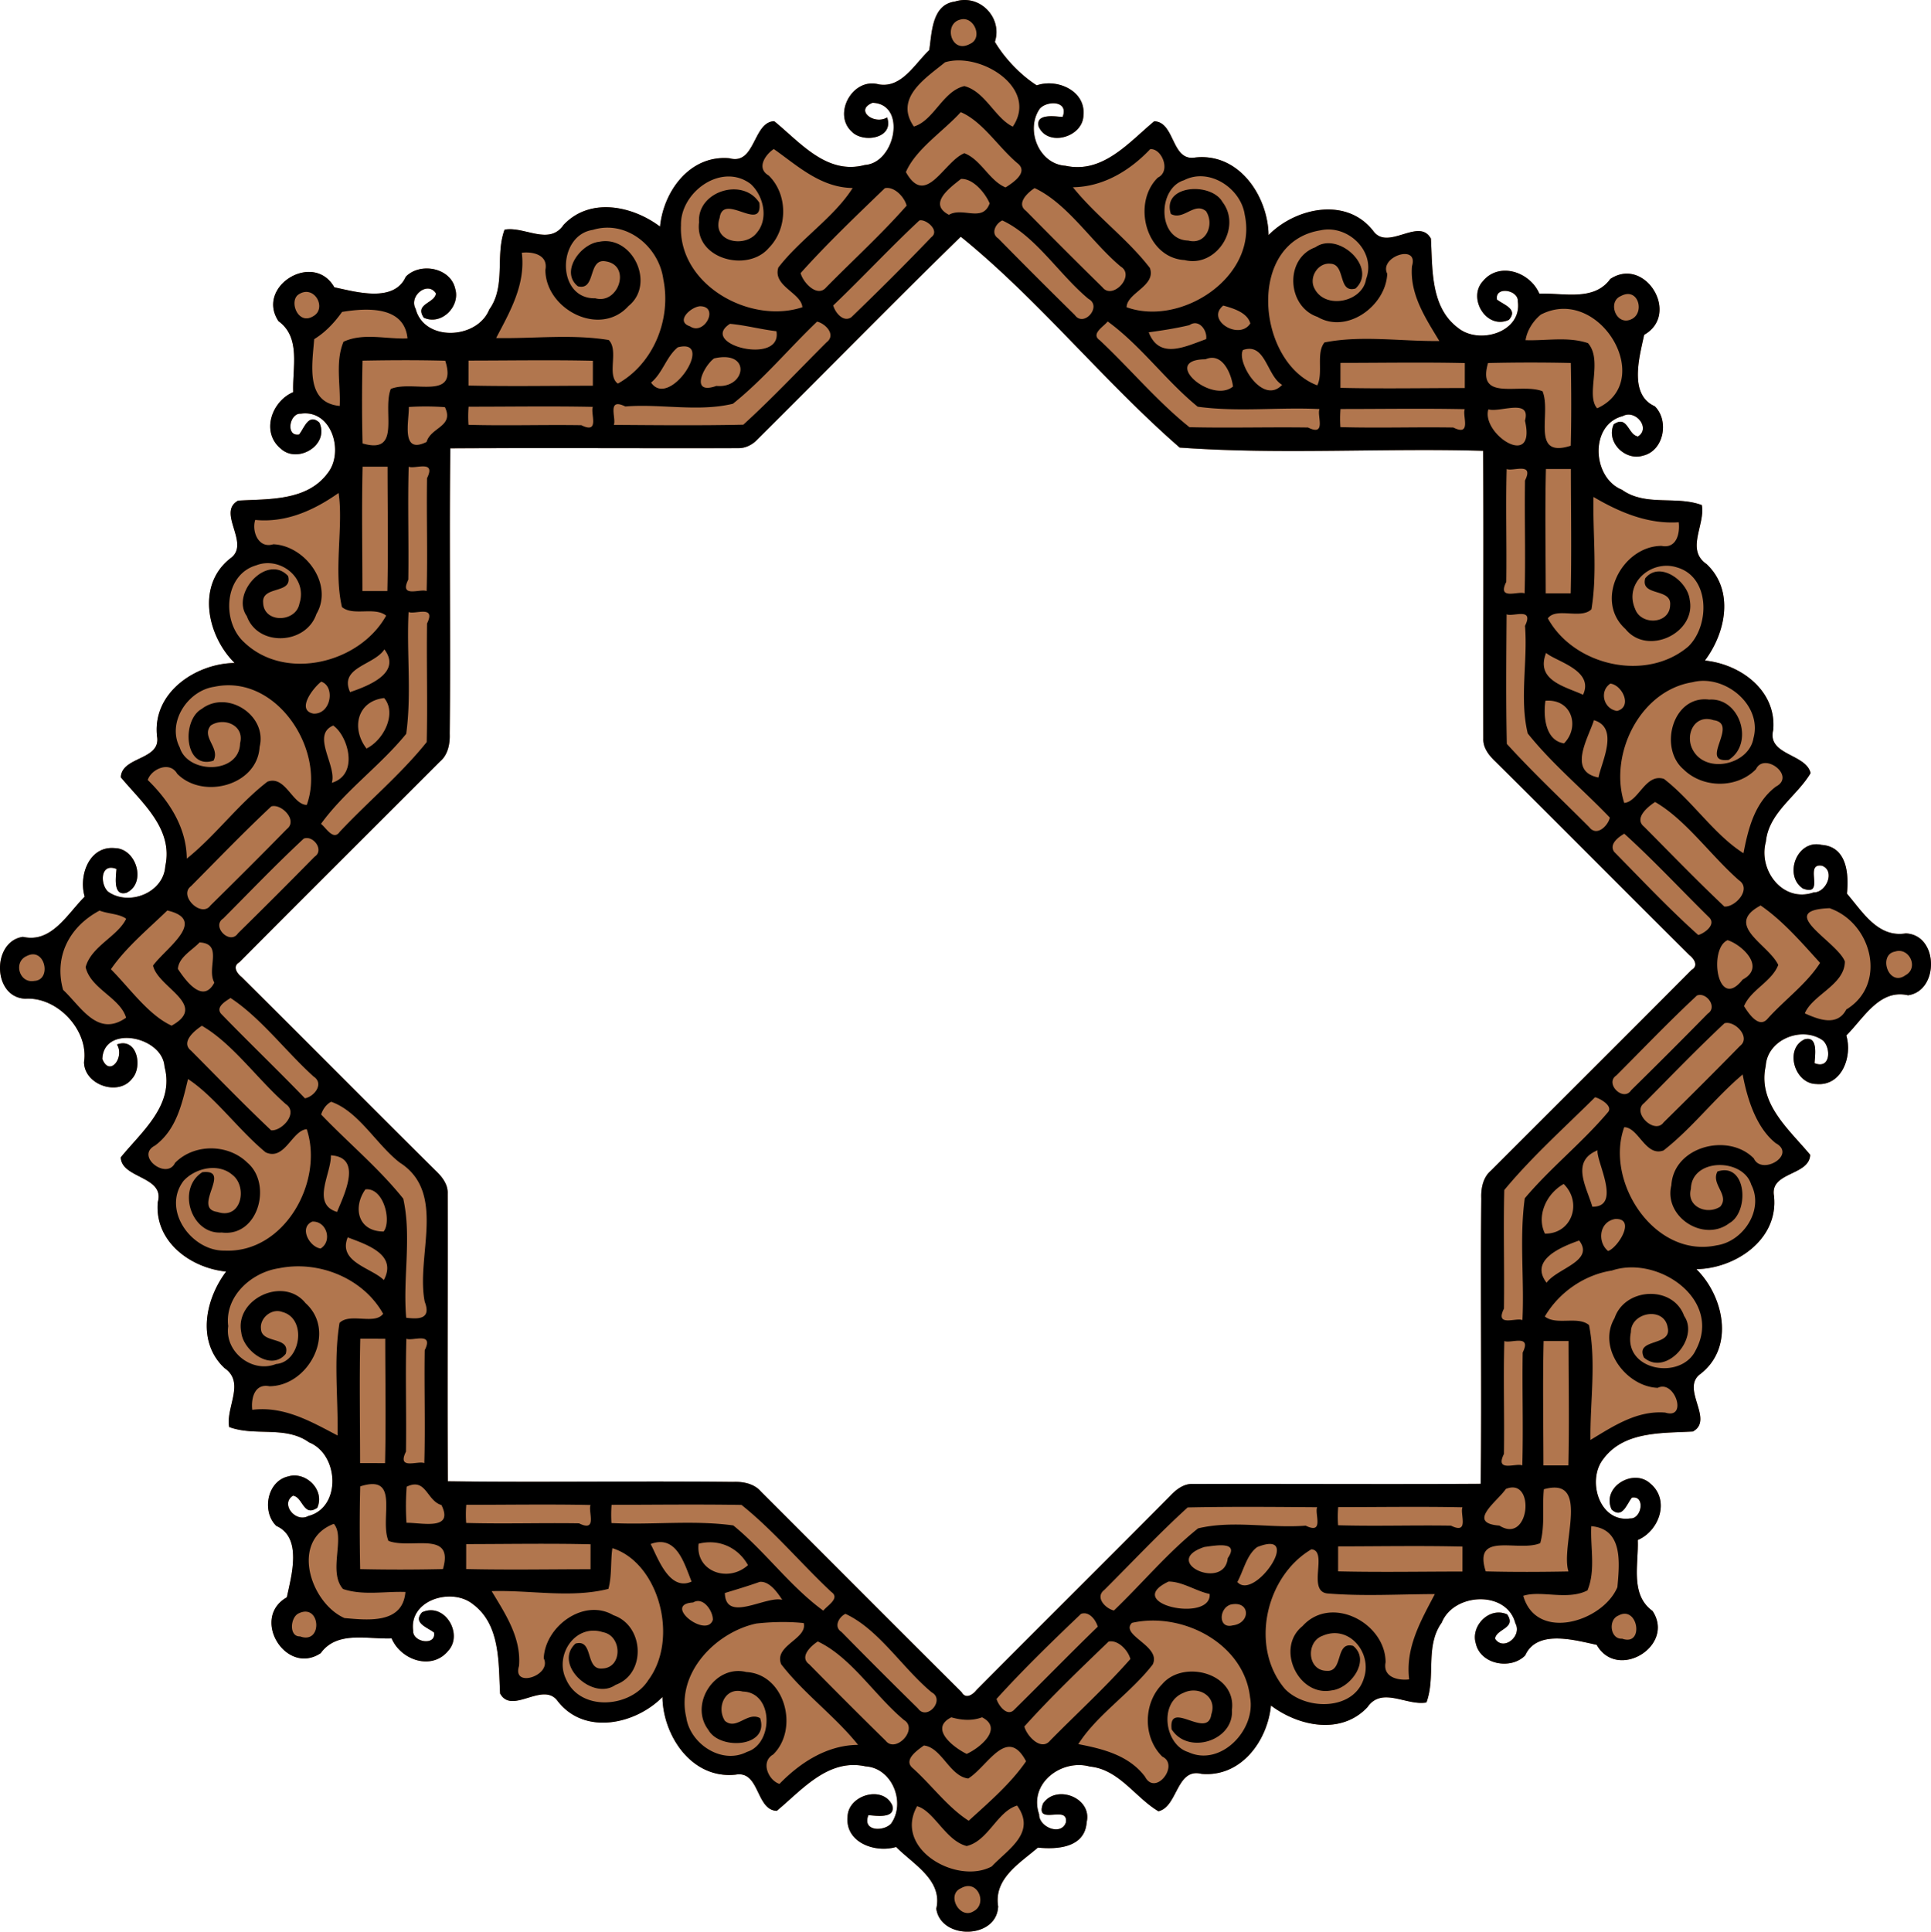
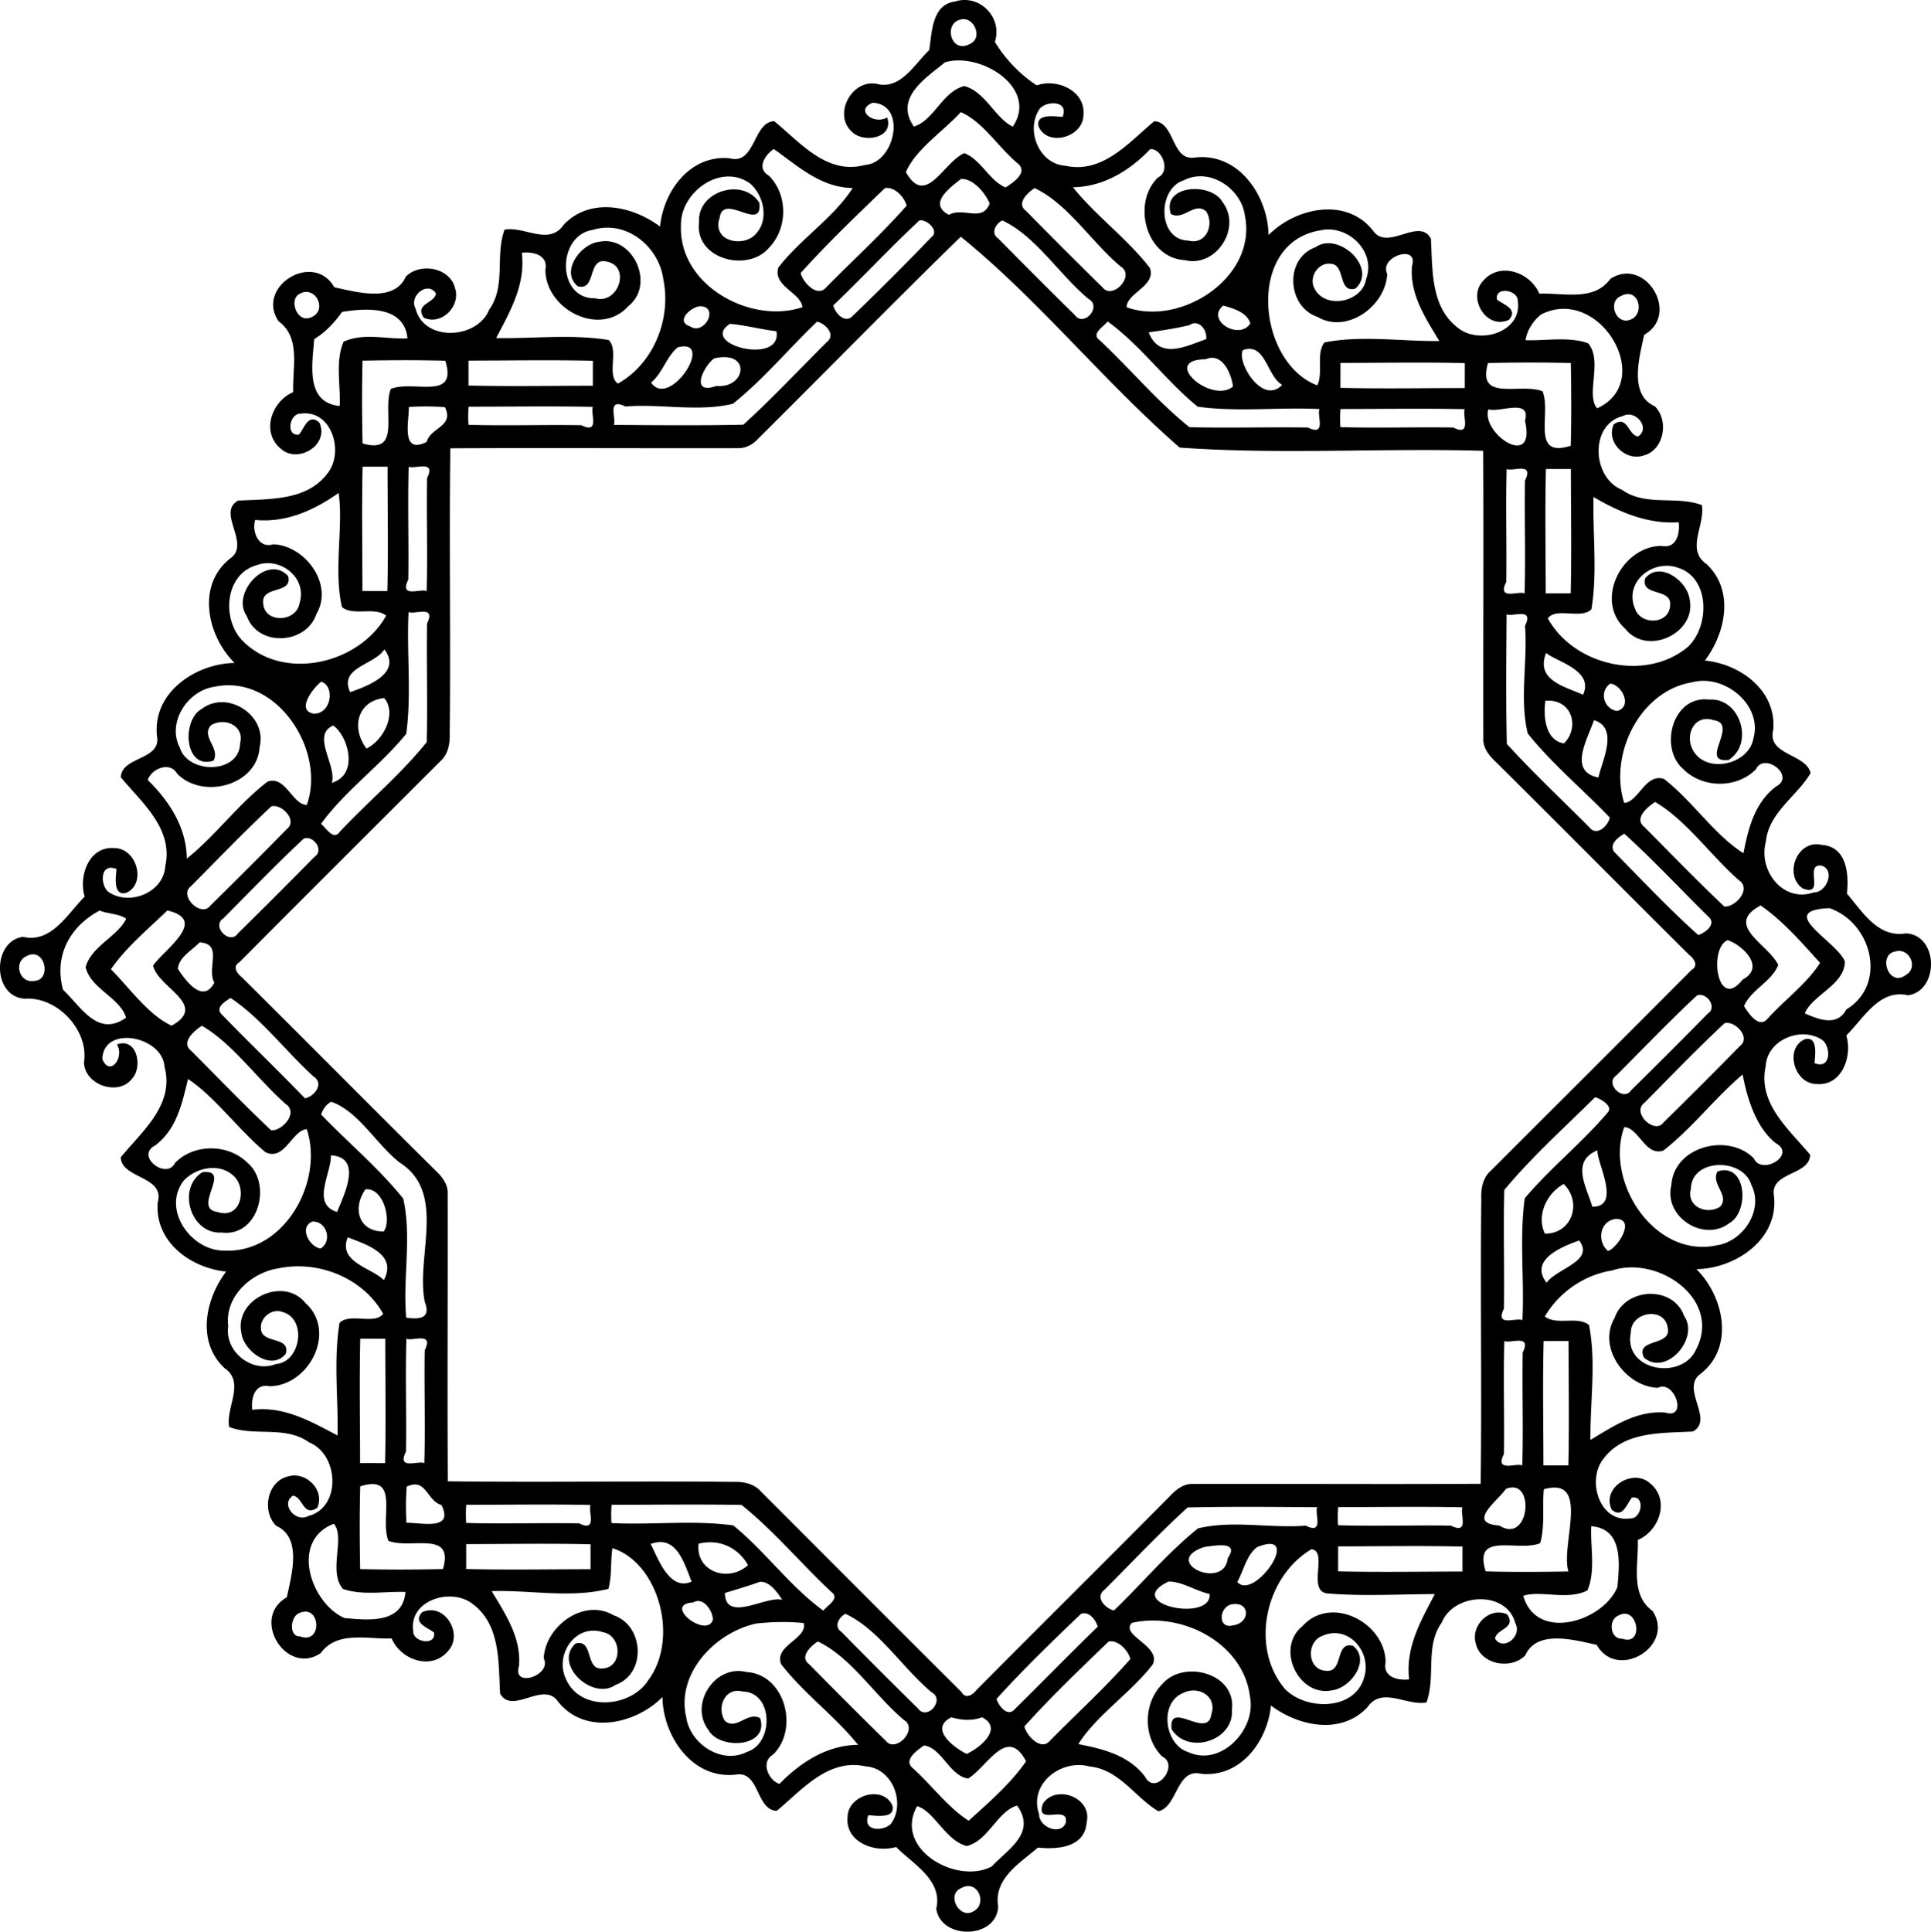
<svg xmlns="http://www.w3.org/2000/svg" height="837.31pt" width="1116.16" viewBox="0 0 837.12 837.311">
-   <path d="M417.89.004c-1.286.03-2.603.245-3.927.677-10.01 1.31-9.959 13.48-11.109 21.04-6.34 5.95-11.91 16.55-21.86 14.85-11.35-3.17-20.15 12.87-11.72 20.51 4.98 5.13 18.49 2.86 15.31-6.19-5.6 3.44-14.28-3.18-6.29-6.34 14.94.54 9.86 26.129-3.38 26.959-16.52 4.44-28.04-9.83-39.27-18.98-9.27.3-8.099 19.24-19.439 16.05-17.05-1.5-28.53 14.18-30.07 29.63-12.03-9.07-30.46-12.86-41.83-.71-6.29 9.13-16.97.451-25.56 2.041-4.19 11.11.72 24.36-6.65 34.63-5.24 13.02-28.26 14.05-31.92-.34-3.05-5.57 5.29-12.25 8.82-6.62-.62 4.36-9.39 4.4-5.28 10.5 7.78 3.51 15.95-5.04 13.63-12.56-2.05-9.22-15.25-11.569-21.44-5.21-5.09 11.46-21.73 6.52-30.97 4.58-8.97-15.84-34.19-.4-24.24 14.66 9.87 7.15 5.98 20.28 6.42 30.78-9.39 3.99-14.14 17.47-5.28 24.61 7.3 6.54 21.08-1.69 16.61-11.41-4.7-4.26-6.59 2.48-8.78 5.17-5.94 1.01-4.24-9.31.72-9.02 13.39-1.96 18.93 16.63 11.67 25.76-8.98 12.18-25.531 11.15-38.831 11.92-9.45 5.18 5.63 18.71-3.38 25.03-15.04 11.82-9.75 33.97 1.88 45.35-16.42.17-35.73 12.47-33.66 31.73 1.89 10.52-15.351 8.67-15.691 17.83 9.11 10.97 22.86 22.281 19.28 38.511-.73 11.61-15.82 17.47-24.8 11.05-3.51-3.16-3.46-12.65 3.64-9.83-.19 3.16-1.7 11.87 4.21 10.37 8.98-4 4.55-19.35-5.01-19.41-11.05-1.02-15.72 11.99-12.98 21.04-7.55 7.49-14.36 20.28-26.75 17.42-13.55 1.89-13.32 26.22.97 26.83 14.06-.93 27.64 13.83 25.49 27.47.07 9.95 15.11 15.03 20.94 7.05 4.57-5.12 2.03-17.88-6.66-14.7 3.44 5.6-3.18 14.28-6.34 6.29.54-14.94 26.13-9.86 26.96 3.38 4.44 16.52-9.83 28.04-18.98 39.27.3 9.27 19.24 8.099 16.05 19.439-1.5 17.04 14.18 28.53 29.63 30.07-9.07 12.03-12.86 30.46-.71 41.83 9.13 6.28.45 16.96 2.04 25.56 11.11 4.19 24.36-.73 34.63 6.65 13.02 5.23 14.05 28.26-.34 31.92-5.57 3.05-12.25-5.29-6.62-8.82 4.36.63 4.4 9.38 10.5 5.28 3.51-7.78-5.04-15.95-12.56-13.63-9.22 2.05-11.568 15.239-5.209 21.439 11.46 5.08 6.52 21.72 4.58 30.97-15.84 8.97-.4 34.191 14.659 24.241 7.15-9.87 20.28-5.99 30.78-6.42 3.99 9.39 17.47 14.14 24.61 5.28 6.54-7.3-1.69-21.09-11.41-16.61-4.26 4.67 2.48 6.58 5.17 8.78 1.01 5.94-9.31 4.24-9.02-.72-1.96-13.39 16.63-18.94 25.76-11.67 12.18 8.97 11.15 25.53 11.92 38.83 5.18 9.44 18.71-5.64 25.03 3.38 11.82 15.04 33.97 9.75 45.35-1.88.17 16.42 12.47 35.73 31.73 33.66 10.52-1.89 8.67 15.34 17.83 15.69 10.97-9.11 22.282-22.86 38.512-19.28 11.61.72 17.47 15.82 11.05 24.8-3.16 3.51-12.651 3.45-9.831-3.64 3.16.19 11.87 1.7 10.37-4.21-4-8.98-19.35-4.55-19.41 5.01-1.02 11.05 11.99 15.72 21.04 12.98 7.49 7.54 20.28 14.36 17.42 26.75 1.89 13.55 26.22 13.32 26.83-.97-1.99-12.14 9.45-18.799 17.23-25.509 8.51.88 20.4.01 21.14-11.02 2.5-10.6-13.2-16.59-18.93-8.07-3.71 10.06 11.25.121 9.89 8.261-2.13 5.88-11.7 1.93-11.57-3.6-4.66-13.44 9.75-24.11 21.96-20.71 12.7 1.22 19.72 13.46 29.75 19.39 8.46-1.92 7.719-18.99 18.73-16.2 17.04 1.5 28.53-14.18 30.07-29.63 12.03 9.07 30.46 12.86 41.83.71 6.28-9.13 16.96-.461 25.56-2.041 4.19-11.12-.73-24.36 6.65-34.63 5.23-13.02 28.26-14.05 31.92.34 3.05 5.57-5.29 12.24-8.82 6.62.63-4.36 9.38-4.41 5.28-10.5-7.78-3.51-15.95 5.04-13.63 12.56 2.05 9.22 15.239 11.569 21.439 5.21 5.08-11.46 21.72-6.53 30.97-4.58 8.97 15.84 34.19.4 24.24-14.66-9.87-7.16-5.99-20.29-6.42-30.78 9.39-3.99 14.14-17.48 5.28-24.61-7.3-6.54-21.089 1.68-16.609 11.41 4.67 4.23 6.58-2.49 8.78-5.17 5.94-1.02 4.24 9.3-.72 9.02-13.39 1.96-18.94-16.64-11.67-25.76 8.97-12.18 25.53-11.15 38.83-11.92 9.44-5.18-5.64-18.72 3.38-25.03 15.04-11.82 9.75-33.97-1.88-45.35 16.42-.17 35.73-12.47 33.66-31.73-1.89-10.53 15.34-8.67 15.69-17.83-9.11-10.98-22.86-22.281-19.28-38.511.72-11.61 15.82-17.47 24.8-11.05 3.51 3.16 3.45 12.65-3.64 9.83.19-3.17 1.7-11.87-4.21-10.37-8.98 3.99-4.55 19.34 5.01 19.41 11.05 1.02 15.72-11.99 12.98-21.04 7.54-7.49 14.36-20.28 26.75-17.42 13.55-1.89 13.32-26.22-.97-26.83-12.14 1.99-18.799-9.46-25.509-17.23.88-8.52.01-20.41-11.02-21.14-10.6-2.5-16.59 13.2-8.07 18.93 10.06 3.7.12-11.25 8.26-9.89 5.88 2.13 1.93 11.7-3.6 11.57-13.44 4.66-24.11-9.76-20.71-21.959 1.22-12.7 13.46-19.72 19.39-29.75-1.92-8.46-18.99-7.73-16.2-18.73 1.5-17.05-14.18-28.53-29.63-30.07 9.07-12.03 12.86-30.46.71-41.83-9.13-6.29-.46-16.97-2.04-25.56-11.12-4.19-24.36.72-34.63-6.65-13.02-5.24-14.05-28.26.34-31.92 5.57-3.05 12.24 5.29 6.62 8.82-4.36-.62-4.41-9.39-10.5-5.28-3.51 7.78 5.04 15.95 12.56 13.63 9.22-2.05 11.568-15.25 5.209-21.44-11.46-5.09-6.53-21.73-4.58-30.97 15.84-8.97.4-34.19-14.659-24.24-7.16 9.87-20.29 5.98-30.78 6.42-3.99-9.39-17.48-14.14-24.61-5.28-6.54 7.3 1.68 21.08 11.41 16.61 4.23-4.7-2.49-6.59-5.17-8.78-1.02-5.94 9.3-4.24 9.02.72 1.96 13.39-16.64 18.93-25.76 11.67-12.18-8.98-11.15-25.531-11.92-38.831-5.18-9.45-18.72 5.63-25.03-3.38-11.82-15.04-33.97-9.75-45.35 1.88-.17-16.42-12.47-35.73-31.73-33.66-10.53 1.89-8.67-15.351-17.83-15.691-10.98 9.11-22.282 22.86-38.512 19.28-11.61-.73-17.47-15.82-11.05-24.8 3.16-3.51 12.651-3.46 9.831 3.64-3.17-.19-11.87-1.7-10.37 4.21 3.99 8.98 19.34 4.55 19.41-5.01 1.03-10.47-11.36-16.009-20.24-12.889-7.08-4.49-13.98-11.791-18.15-18.841C434.324 8.814 426.89-.2 417.89.003zm-1.38 102.6c33.23 26.83 62.03 62.78 94.9 91.4 43.6 3.13 87.79.12 131.58 1.4.23 41.56-.039 83.131.061 124.69-.2 4.08 2.48 7.4 5.29 10.05 28.13 27.85 55.95 55.989 84.05 83.859 1.94 1.49 4.14 4.62.95 6.4-28.9 29.09-57.98 58-86.96 87-3.51 2.97-4.4 7.77-4.21 12.15-.45 41.2.26 82.44-.26 123.63-41.56.23-83.131-.04-124.69.06-4.08-.2-7.42 2.48-10.05 5.29-27.85 28.13-55.99 55.95-83.86 84.05-1.5 1.94-4.63 4.14-6.4.95-29.09-28.9-58-57.979-87-86.959-2.97-3.51-7.79-4.4-12.15-4.21-41.21-.45-82.44.26-123.63-.26-.23-41.56.04-83.131-.06-124.69.2-4.08-2.5-7.42-5.29-10.05-28.13-27.85-55.95-55.99-84.05-83.86-1.94-1.5-4.14-4.63-.95-6.4 28.89-29.09 57.98-58 86.96-87 3.51-2.97 4.39-7.79 4.21-12.15.45-41.21-.26-82.44.26-123.63 41.56-.23 83.131.04 124.69-.06 3.25.08 6.3-1.459 8.49-3.819 29.43-29.21 58.44-58.911 88.12-87.841z" fill="#b1764e" />
  <path d="M413.96.681c10.59-3.45 20.79 6.8 17.34 17.47 4.17 7.05 11.07 14.35 18.15 18.84 8.88-3.12 21.27 2.42 20.24 12.89-.07 9.56-15.42 13.99-19.41 5.01-1.5-5.91 7.2-4.4 10.37-4.21 2.82-7.1-6.67-7.15-9.83-3.64-6.42 8.98-.56 24.07 11.05 24.8 16.23 3.58 27.53-10.17 38.51-19.28 9.16.34 7.3 17.58 17.83 15.69 19.26-2.07 31.56 17.24 31.73 33.66 11.38-11.63 33.53-16.92 45.35-1.88 6.31 9.01 19.85-6.07 25.03 3.38.77 13.3-.26 29.85 11.92 38.83 9.12 7.26 27.72 1.72 25.76-11.67.28-4.96-10.04-6.66-9.02-.72 2.68 2.19 9.4 4.08 5.17 8.78-9.73 4.47-17.95-9.31-11.41-16.61 7.13-8.86 20.62-4.11 24.61 5.28 10.49-.44 23.62 3.45 30.78-6.42 15.06-9.95 30.5 15.27 14.66 24.24-1.95 9.24-6.88 25.88 4.58 30.97 6.36 6.19 4.01 19.39-5.21 21.44-7.52 2.32-16.07-5.85-12.56-13.63 6.09-4.11 6.14 4.66 10.5 5.28 5.62-3.53-1.05-11.87-6.62-8.82-14.39 3.66-13.36 26.68-.34 31.92 10.27 7.37 23.51 2.46 34.63 6.65 1.58 8.59-7.09 19.27 2.04 25.56 12.15 11.37 8.36 29.8-.71 41.83 15.45 1.54 31.13 13.02 29.63 30.07-2.79 11 14.28 10.27 16.2 18.73-5.93 10.03-18.17 17.05-19.39 29.75-3.4 12.2 7.27 26.62 20.71 21.96 5.53.13 9.48-9.44 3.6-11.57-8.14-1.36 1.8 13.59-8.26 9.89-8.52-5.73-2.53-21.43 8.07-18.93 11.03.73 11.9 12.62 11.02 21.14 6.71 7.77 13.37 19.22 25.51 17.23 14.29.61 14.52 24.94.97 26.83-12.39-2.86-19.21 9.93-26.75 17.42 2.74 9.05-1.93 22.06-12.98 21.04-9.56-.07-13.99-15.42-5.01-19.41 5.91-1.5 4.4 7.2 4.21 10.37 7.09 2.82 7.15-6.67 3.64-9.83-8.98-6.42-24.08-.56-24.8 11.05-3.58 16.23 10.17 27.53 19.28 38.51-.35 9.16-17.58 7.3-15.69 17.83 2.07 19.26-17.24 31.56-33.66 31.73 11.63 11.38 16.92 33.53 1.88 45.35-9.02 6.31 6.06 19.85-3.38 25.03-13.3.77-29.86-.26-38.83 11.92-7.27 9.12-1.72 27.72 11.67 25.76 4.96.28 6.66-10.04.72-9.02-2.2 2.68-4.11 9.4-8.78 5.17-4.48-9.73 9.31-17.95 16.61-11.41 8.86 7.13 4.11 20.62-5.28 24.61.43 10.49-3.45 23.62 6.42 30.78 9.95 15.06-15.27 30.5-24.24 14.66-9.25-1.95-25.89-6.88-30.97 4.58-6.2 6.36-19.39 4.01-21.44-5.21-2.32-7.52 5.85-16.07 13.63-12.56 4.1 6.09-4.65 6.14-5.28 10.5 3.53 5.62 11.87-1.05 8.82-6.62-3.66-14.39-26.69-13.36-31.92-.34-7.38 10.27-2.46 23.51-6.65 34.63-8.6 1.58-19.28-7.09-25.56 2.04-11.37 12.15-29.8 8.36-41.83-.71-1.54 15.45-13.03 31.13-30.07 29.63-11.01-2.79-10.27 14.28-18.73 16.2-10.03-5.93-17.05-18.17-29.75-19.39-12.21-3.4-26.62 7.27-21.96 20.71-.13 5.53 9.44 9.48 11.57 3.6 1.36-8.14-13.6 1.8-9.89-8.26 5.73-8.52 21.43-2.53 18.93 8.07-.74 11.03-12.63 11.9-21.14 11.02-7.78 6.71-19.22 13.37-17.23 25.51-.61 14.29-24.94 14.52-26.83.97 2.86-12.39-9.93-19.21-17.42-26.75-9.05 2.74-22.06-1.93-21.04-12.98.06-9.56 15.41-13.99 19.41-5.01 1.5 5.91-7.21 4.4-10.37 4.21-2.82 7.09 6.67 7.15 9.83 3.64 6.42-8.98.56-24.08-11.05-24.8-16.23-3.58-27.54 10.17-38.51 19.28-9.16-.35-7.31-17.58-17.83-15.69-19.26 2.07-31.56-17.24-31.73-33.66-11.38 11.63-33.53 16.92-45.35 1.88-6.32-9.02-19.85 6.06-25.03-3.38-.77-13.3.26-29.86-11.92-38.83-9.13-7.27-27.72-1.72-25.76 11.67-.29 4.96 10.03 6.66 9.02.72-2.69-2.2-9.43-4.11-5.17-8.78 9.72-4.48 17.95 9.31 11.41 16.61-7.14 8.86-20.62 4.11-24.61-5.28-10.5.43-23.63-3.45-30.78 6.42-15.06 9.95-30.5-15.27-14.66-24.24 1.94-9.25 6.88-25.89-4.58-30.97-6.36-6.2-4.01-19.39 5.21-21.44 7.52-2.32 16.07 5.85 12.56 13.63-6.1 4.1-6.14-4.65-10.5-5.28-5.63 3.53 1.05 11.87 6.62 8.82 14.39-3.66 13.36-26.69.34-31.92-10.27-7.38-23.52-2.46-34.63-6.65-1.59-8.6 7.09-19.28-2.04-25.56-12.15-11.37-8.36-29.8.71-41.83-15.45-1.54-31.13-13.03-29.63-30.07 3.19-11.34-15.75-10.17-16.05-19.44 9.15-11.23 23.42-22.75 18.98-39.27-.83-13.24-26.42-18.32-26.96-3.38 3.16 7.99 9.78-.69 6.34-6.29 8.69-3.18 11.23 9.58 6.66 14.7-5.83 7.98-20.87 2.9-20.94-7.05 2.15-13.64-11.43-28.4-25.49-27.47-14.29-.61-14.52-24.94-.97-26.83 12.39 2.86 19.2-9.93 26.75-17.42-2.74-9.05 1.93-22.06 12.98-21.04 9.56.06 13.99 15.41 5.01 19.41-5.91 1.5-4.4-7.21-4.21-10.37-7.1-2.82-7.15 6.67-3.64 9.83 8.98 6.42 24.07.56 24.8-11.05 3.58-16.23-10.17-27.54-19.28-38.51.34-9.16 17.58-7.31 15.69-17.83-2.07-19.26 17.24-31.56 33.66-31.73-11.63-11.38-16.92-33.53-1.88-45.35 9.01-6.32-6.07-19.85 3.38-25.03 13.3-.77 29.85.26 38.83-11.92 7.26-9.13 1.72-27.72-11.67-25.76-4.96-.29-6.66 10.03-.72 9.02 2.19-2.69 4.08-9.43 8.78-5.17 4.47 9.72-9.31 17.95-16.61 11.41-8.86-7.14-4.11-20.62 5.28-24.61-.44-10.5 3.45-23.63-6.42-30.78-9.95-15.06 15.27-30.5 24.24-14.66 9.24 1.94 25.88 6.88 30.97-4.58 6.19-6.36 19.39-4.01 21.44 5.21 2.32 7.52-5.85 16.07-13.63 12.56-4.11-6.1 4.66-6.14 5.28-10.5-3.53-5.63-11.87 1.05-8.82 6.62 3.66 14.39 26.68 13.36 31.92.34 7.37-10.27 2.46-23.52 6.65-34.63 8.59-1.59 19.27 7.09 25.56-2.04 11.37-12.15 29.8-8.36 41.83.71 1.54-15.45 13.02-31.13 30.07-29.63 11.34 3.19 10.17-15.75 19.44-16.05 11.23 9.15 22.75 23.42 39.27 18.98 13.24-.83 18.32-26.42 3.38-26.96-7.99 3.16.69 9.78 6.29 6.34 3.18 9.05-10.33 11.32-15.31 6.19-8.43-7.64.37-23.68 11.72-20.51 9.95 1.7 15.52-8.9 21.86-14.85 1.15-7.56 1.1-19.73 11.11-21.04m2.44 7.79c-7.58 1.76-4.09 15.07 4.04 10.59 5.89-2.46 1.83-12.21-4.04-10.59m-6.71 18.53c-8.27 6.81-22.17 15.41-13.51 27.85 8.69-2.59 12.48-15.33 21.89-17.54 9.1 2.42 13.31 13.9 21 17.58 11.35-16.8-14.13-32.51-29.38-27.89m6.82 21.6c-7.62 8.39-19.54 16.06-23.78 25.99 8.67 15.56 16.38-4.51 25.34-8.19 7.3 2.84 10.77 11.89 17.87 14.84 3.22-2.05 9.83-6.41 5.44-10.25-8.44-6.95-15.25-18.28-24.87-22.39m-81.06 15.99c-3.77 2.51-7.63 8.36-2.22 11.47 8.47 8.29 8.31 23.11.04 31.43-9.21 10.79-32.26 4.73-30.21-11.19-.93-13.37 19.04-19.63 26.14-8.39 1.5 13.26-15.66-4.78-17.22 6.51-3.55 10.51 10.88 13.14 16 6.6 5.39-6.17 3.02-16.18-2.53-21.26-12.56-9.54-30.55 3.45-30.23 17.83-1.21 25.92 30.01 43.11 52.63 35.58-.52-6.28-12.95-9.14-10.42-17.21 9.51-12.33 24.31-21.91 32.22-34.48-13.99-.12-24.37-10.02-34.2-16.89m163.17.07c-8.77 9.29-20.38 16.33-33.49 16.5 10.07 12.54 23.51 22.2 33.35 34.96 2.9 7.79-9.98 10.8-10.07 17.05 23.45 8.53 57.03-13.04 51.2-40.13-1.67-11.46-15.4-20.57-26.3-14.93-11.62 3.52-11.62 25.86 1.83 26.16 7.73 2.04 11.46-6.96 7.72-12.7-5.02-4.3-9.74 4.19-15.26 1.17-4.11-12.64 17.46-13.97 22.41-5.13 8.49 11.15-2.81 28.54-16.44 25.12-16.79-.96-22.96-24.65-11.62-35.75 5.9-2.85 1.59-12.88-3.33-12.32m-82.03 12.9c-4.67 3.74-14.5 10.72-5.21 15.55 6.02-3.51 14.63 3.45 17.66-4.96-1.93-4.5-7.2-10.89-12.45-10.59m-33 4.01c-12.41 11.98-25.02 23.99-36.51 36.8 1.04 4.12 7.25 10.78 11.12 6.16 11.6-11.79 23.95-23.02 34.84-35.4-.98-3.81-5.42-8.46-9.45-7.56m64.94-.05c-2.97 1.92-8.12 6.65-3.75 9.87 10.96 11.13 22.01 22.21 33.17 33.15 4.38 5.62 14.34-5.06 7.93-8.98-12.72-10.64-22.89-27.22-37.35-34.04m-49.99 14.05c-12.76 11.91-24.68 24.76-37.32 36.82.83 3.12 4.4 7.48 7.84 5.12 11.78-11.34 23.39-22.91 34.7-34.71 3.86-2.87-2.44-8.08-5.22-7.23m35.97-.02c-2.82 1.3-5.17 5.6-1.75 7.8a2473.6 2473.6 0 0033.19 33.2c3.9 5.5 11.95-3.73 5.93-6.99-12.73-10.59-22.91-27.32-37.37-34.01m-177.55 4.1c-15.58 2.37-15.79 30.02 1.12 29.65 10.07 2.76 15.61-14.07 4.75-15.97-8.29-1.77-4.2 12.92-12.34 10.74-7.77-6.27 1.23-18.44 9.29-19.28 14.43-2.9 24.52 18.32 12.68 27.85-12.35 13.75-35.96 1.47-36.03-15.65 1.29-6.58-5.49-8.01-10.22-7.44 1.7 13.81-5.09 25.44-11.13 36.98 16.22.31 32.73-1.78 48.8.85 4.53 4.49-1.02 15.31 3.96 18.9 15.51-8.67 23.25-28.01 19.72-45.22-1.91-14.16-16.01-25.9-30.6-21.41m315.55.17c-32.55 5.16-27.55 57.41-1.45 67.22 2.69-5.36-.64-13.87 3.12-18.61 16.26-3.2 33.31-.4 49.8-.62-5.98-9.92-12.88-20.2-11.86-32.45 3.08-9.87-14.43-4.12-10.73 3.31-.58 13.89-17.44 26.25-30.22 18.69-13.31-4.48-14.36-25.35-.92-30.18 9.95-7.07 27.16 8.94 17.38 17.89-7.75 2.15-4.16-10.44-10.78-10.75-5.45-.67-9.62 5.96-6.96 10.79 4.66 9.18 20.82 5.84 22.35-4.16 4.45-11.92-7.87-23.72-19.73-21.13m-156 2.78c-29.68 28.93-58.69 58.63-88.12 87.84-2.19 2.36-5.24 3.9-8.49 3.82-41.56.1-83.13-.17-124.69.06-.52 41.19.19 82.42-.26 123.63.18 4.36-.7 9.18-4.21 12.15-28.98 29-58.07 57.91-86.96 87-3.19 1.77-.99 4.9.95 6.4 28.1 27.87 55.92 56.01 84.05 83.86 2.79 2.63 5.49 5.97 5.29 10.05.1 41.56-.17 83.13.06 124.69 41.19.52 82.42-.19 123.63.26 4.36-.19 9.18.7 12.15 4.21 29 28.98 57.91 58.06 87 86.96 1.77 3.19 4.9.99 6.4-.95 27.87-28.1 56.01-55.92 83.86-84.05 2.63-2.81 5.97-5.49 10.05-5.29 41.56-.1 83.13.17 124.69-.06.52-41.19-.19-82.43.26-123.63-.19-4.38.7-9.18 4.21-12.15 28.98-29 58.06-57.91 86.96-87 3.19-1.78.99-4.91-.95-6.4-28.1-27.87-55.92-56.01-84.05-83.86-2.81-2.65-5.49-5.97-5.29-10.05-.1-41.56.17-83.13-.06-124.69-43.79-1.28-87.98 1.73-131.58-1.4-32.87-28.62-61.67-64.57-94.9-91.4m-287 24.98c-4.38 2.72-.45 13.38 6.04 9.61 6.47-3.26.8-14.04-6.04-9.61m573.15.75c-6.07 2.54-1.85 13.51 4.89 9.88 5.57-2.97 2.55-13.93-4.89-9.88m-399.25 4.41c-4.05.36-10.73 6.58-4.31 8.7 6.3 4.24 12.91-8.73 4.31-8.7m226.9-.3c-7.76 6.28 6.89 15.28 11.73 7.76-1.31-4.83-7.63-6.6-11.73-7.76m-382.02 2.76c-3.33 4.65-7.18 8.79-12.09 11.81-.81 10.86-3.94 27.51 11.06 28.95.45-9.19-1.98-19.11 1.65-27.83 8.65-4.01 18.61-1.03 27.74-1.45-1.39-14-17.27-13.3-28.36-11.48m519.7 1.16c-3.3 2.69-5.98 6.83-6.64 11.09 8.95.32 18.42-1.64 27.08 1.29 6.6 7.55-1.16 22.44 3.97 28.24 25.79-11.71.93-53.7-24.41-40.62m-313.78 3.05c-12.26 11.72-23.27 25.03-36.48 35.6-15.12 3.63-31.22-.07-46.64 1.18-8.26-4.06-3.75 5.36-5 7.98 18.71.13 37.44.32 56.15-.09 12.5-11.37 24.14-23.79 36.12-35.75 4.23-3.21-.53-8.11-4.15-8.92m125.99-.07c-1.83 2.31-7.45 5.39-3.43 8.15 13.14 12.32 24.9 26.5 38.88 37.68 17.11.41 34.26-.1 51.39.14 8.23 4.05 3.72-5.39 5-8-17.57-.9-35.38 1.37-52.81-1.02-13.86-11.28-24.57-26.43-39.03-36.95m-163.75 1.02c-13.93 8.96 22.81 18.23 20.14 3.21-6.76-.8-13.38-2.6-20.14-3.21m199.19.57c-5.81 1.39-11.73 2.3-17.65 3.11 4.66 12.07 16.1 6.04 24.89 2.96.63-3.66-3.07-8.96-7.24-6.07m-221.79 9.61c-4.97 3.97-6.55 11.13-11.61 15.29 8.07 11.77 28.13-19.54 11.61-15.29m245.02 1.17c-3.01 4.96 8.4 24.18 16.96 15.11-6.72-3.93-7.14-18.5-16.96-15.11m-229.33 3.65c-4.83 3.66-10.47 16.04 1.01 11.92 12.9 1.23 15.32-15.71-1.01-11.92m213.06.37c-19.68.13 2.46 19.56 11.93 11.82-.71-5.55-4.59-14.99-11.93-11.82m-365.45.6a766.4 766.4 0 00.02 35.88c17.05 5 8.45-13.88 12.23-23.61 9.56-4.03 29.24 5.39 23.62-12.24-11.95-.32-23.91-.26-35.87-.03m45.96-.03c0 2.71-.01 8.12-.01 10.82 17.95.42 35.94.09 53.91.08 0-2.71.01-8.12.01-10.82-17.96-.42-35.95-.09-53.91-.08m378 1c0 2.71-.01 8.12-.01 10.82 17.95.42 35.94.09 53.91.08 0-2.71.01-8.12.01-10.82-17.96-.42-35.95-.09-53.91-.08m63.99.06c-5.01 17.05 13.87 8.45 23.61 12.23 4.02 9.56-5.4 29.24 12.24 23.62.31-11.95.25-23.91.03-35.87-11.96-.28-23.93-.26-35.88.02m-467.87 19.05c.11 6.35-3.57 20.76 7.7 15.15 1.88-6.45 12.02-6.61 7.95-15.07-5.22-.39-10.43-.42-15.65-.08m25.91-.13c-.21 2.61-.23 5.23-.04 7.86 16.3.47 32.62-.09 48.93.17 8.2 4.06 3.78-5.33 4.99-7.95-17.95-.38-35.93-.07-53.88-.08m378 1c-.22 2.61-.23 5.23-.04 7.86 16.29.47 32.62-.09 48.93.17 8.19 4.06 3.77-5.33 4.99-7.95-17.95-.38-35.93-.07-53.88-.08m64.11.14c-3.25 10.63 20.86 26.51 15.86 4.94 2.78-9.95-11.12-3.37-15.86-4.94m-488.06 24.87c-.42 17.95-.09 35.94-.08 53.91 2.71 0 8.12.01 10.82.01.42-17.96.09-35.95.08-53.91-2.71 0-8.12-.01-10.82-.01m19.98 0c-.47 16.3.08 32.62-.17 48.93-4.07 8.2 5.33 3.78 7.95 4.99.47-16.3-.09-32.62.17-48.93 4.06-8.2-5.33-3.78-7.95-4.99m476 1c-.47 16.3.08 32.62-.17 48.93-4.07 8.2 5.33 3.78 7.95 4.99.47-16.3-.09-32.62.17-48.93 4.06-8.2-5.34-3.78-7.95-4.99m17.02 0c-.43 17.95-.1 35.94-.08 53.91 2.71 0 8.12.01 10.82.01.42-17.96.09-35.95.08-53.91-2.71 0-8.12-.01-10.82-.01m-523.41 10.39c-10.56 7.47-22.8 13.03-36.13 11.68-1.6 4.78 1.28 12.6 7.83 10.56 13.89.58 26.25 17.43 18.69 30.22-4.48 13.31-25.35 14.36-30.18.92-7.07-9.96 8.94-27.16 17.89-17.38 2.18 7.98-11.48 4.04-10.8 11.56.25 9.01 14.22 8.64 15.73.38 3.62-11.19-8.45-20.55-18.69-16.59-14.02 4.01-15.17 24.47-5.23 33.42 17.71 16.96 50.02 9.12 61.51-11.6-5.01-4.04-14.3.36-19.16-3.72-3.7-15.87.72-35.53-1.46-49.45m544.04 1.74c-.39 16.17 1.74 32.64-.89 48.66-4.5 4.52-15.33-1.02-18.9 3.95 11.33 20.62 42.69 27.74 60.92 12.17 9.42-9.2 9.33-30.1-4.85-34.22-10.9-3.61-23.25 6.54-18.23 18 2.6 7.23 15.01 6.62 15.17-1.74.67-7.52-12.98-3.58-10.8-11.56 6.27-7.77 18.43 1.23 19.28 9.29 2.9 14.43-18.32 24.52-27.85 12.68-13.75-12.35-1.47-35.97 15.65-36.03 6.58 1.29 8.01-5.51 7.45-10.24-13.38.89-25.7-4.35-36.95-10.96m-513.7 49.85c-.9 17.56 1.37 35.37-1.02 52.81-11.28 13.86-26.43 24.57-36.95 39.03 2.31 1.81 5.39 7.44 8.15 3.43 12.32-13.14 26.5-24.9 37.68-38.88.41-17.11-.1-34.27.14-51.39 4.05-8.24-5.39-3.73-8-5m476.02 1.01c-.14 18.71-.32 37.44.09 56.15 11.37 12.5 23.79 24.14 35.75 36.12 3.21 4.23 8.11-.53 8.92-4.15-11.73-12.26-25.04-23.27-35.6-36.48-3.64-15.12.06-31.22-1.18-46.64 4.05-8.26-5.37-3.75-7.98-5m-486.51 15.2c-4.48 6.93-19.74 7.65-14.87 18.53 8.13-2.76 22.48-8.39 14.87-18.53m503.64 1.53c-4.71 11.94 8.2 14.55 16.01 18.14 4.97-10.67-11.9-14.46-16.01-18.14m-531 12.47c-3.13 2.26-11.25 12.4-3.31 13.86 7.65.22 9.39-11.84 3.31-13.86m594.43.24c-22.87 3.66-36.28 31.47-29.56 52.32 6.28-.52 9.14-12.95 17.21-10.42 12.32 9.51 21.91 24.31 34.48 32.22 2.07-10.77 4.86-21.89 14.06-28.88 8.78-4.54-5.05-15.13-8.64-7.54-8.3 8.47-23.11 8.31-31.43.04-10.8-9.21-4.74-32.26 11.19-30.21 13.37-.93 19.63 19.04 8.39 26.14-13.27 1.5 4.78-15.66-6.51-17.22-8.38-2.79-12.54 6.42-9.03 12.86 5.69 10.66 24.37 6.51 26.31-5.09 3.93-14.48-12.63-27.86-26.47-24.22m-35.58.59c-4.94 3.34-2.92 11.03 2.92 11.85 6.77-1.77 2.27-11.24-2.92-11.85m-605.27 1.39c-11.46 1.67-20.57 15.4-14.93 26.3 3.52 11.61 25.86 11.61 26.16-1.83 2.04-7.73-6.96-11.47-12.7-7.72-4.3 5.02 4.19 9.74 1.17 15.26-12.64 4.11-13.97-17.47-5.13-22.41 11.15-8.49 28.54 2.81 25.12 16.44-.96 16.79-24.65 22.95-35.75 11.62-3.24-5.65-11.26-1.97-12.74 2.74 9.29 9.05 16.82 20.66 16.92 34.08 12.54-10.07 22.2-23.51 34.96-33.35 7.79-2.9 10.8 9.98 17.05 10.07 8.53-23.45-13.04-57.03-40.13-51.2m73.68 4.87c-11.72 1.34-14.38 13.15-7.65 21.89 7.65-3.78 13.19-15.41 7.65-21.89m503.45 1.18c-1.01 6.76-.03 17.27 8.06 18.46 6.93-6.94 3.55-19.4-8.06-18.46m21.03 8.42c-2.51 7.85-11.51 22.23 1.96 24.85 1.33-6.74 9.11-21.55-1.96-24.85m-546.56 2.32c-9.66 4.1 1.67 17.43-.6 24.83 12.06-3.67 6.86-20.58.6-24.83m573.07 33.14c-3.25 2.11-9.28 7.11-4.74 10.75 11.52 11.57 22.88 23.35 34.75 34.56 4.59.45 12.03-7.52 6.35-11.37-12.28-10.76-22.99-26.21-36.36-33.94m-599.93 1.92c-11.94 11.18-23.3 23-34.82 34.6-5.47 4.07 4.51 13.8 8.43 8.38 11.13-10.97 22.22-22.01 33.15-33.18 4.88-3.77-2.42-11.17-6.76-9.8m586.57 11.82c-2.59 1.49-6.71 4.6-4.36 7.89 11.96 12.16 23.72 24.65 36.43 36.04 2.85-.82 7.97-4.64 4.62-7.73-12.24-12.04-23.96-24.69-36.69-36.2m-572.51 2.16c-11.99 11.15-23.33 23.02-34.89 34.61-5.26 3.44 2.96 11.67 6.41 6.41 11.16-10.96 22.23-22.03 33.19-33.19 4.38-2.84-.66-9.52-4.71-7.83m631.62 28.96c-16.08 8.55 3.34 16.77 7.64 25.77-2.84 7.3-11.9 10.77-14.84 17.87 2.03 3.2 6.44 9.88 10.23 5.43 7.34-8.17 16.92-15.07 22.74-24.19-7.93-8.73-16.06-18.19-25.77-24.88m29.89 1.17c-24.02.92 3.28 14.41 6.63 23.11-.08 10.15-14.02 14.38-17.37 22.49 5.63 2.5 14 5.96 17.97-1.68 17.89-10.83 11.28-37.45-7.23-43.92m-750 1.04c-13.37 7.13-19.76 20.19-15.81 34.37 7.79 7.26 14.96 20.78 27.31 12.06-2.58-8.69-15.34-12.49-17.54-21.89 2.42-9.1 13.9-13.31 17.58-21-2.98-2.19-7.88-2.09-11.54-3.54m29.37-.04c-8.34 8.09-17.97 16.03-24.45 25.47 8.11 8.15 16.35 19.93 26.32 24.45 16.17-8.99-5.94-16.45-8.06-26.04 5.36-7.41 24.03-19.76 6.19-23.88m676.43 12.87c-8.36 3.52-4.52 31.19 6.52 17.07 10.33-5.46-.53-15.22-6.52-17.07m-662.45.97c-3.21 3.41-9.06 6.43-9.39 11.49 3.32 5.05 10.87 15.37 15.8 5.94-3.52-6.15 4.03-16.88-6.41-17.43m734.99 3.98c-7.45 1.36-2.76 15.6 4.63 10.2 5.85-3.23 1.46-12.25-4.63-10.2m-809.83 1.89c-6.07 2.55-3.28 11.99 3.16 10.82 7.79-.33 4.69-14.86-3.16-10.82m723.98 17.16c-11.99 11.15-23.33 23.02-34.89 34.61-5.27 3.44 2.96 11.67 6.41 6.41 11.16-10.96 22.23-22.03 33.19-33.19 4.37-2.84-.67-9.52-4.71-7.83m-635.71 1.06c-2.08 1.37-6.49 3.84-4.16 6.77 11.98 12.39 24.46 24.31 36.42 36.73 4.09-.8 8.46-6.39 3.69-9.5-12.1-10.95-22.86-25.41-35.95-34m647.65 10.96c-11.94 11.18-23.3 23-34.82 34.6-5.47 4.07 4.5 13.8 8.43 8.38 11.13-10.97 22.22-22.01 33.15-33.18 4.88-3.77-2.43-11.17-6.76-9.8m-660.07 1.08c-3.24 2.11-9.27 7.11-4.74 10.75 11.52 11.57 22.88 23.35 34.75 34.56 4.6.45 12.03-7.52 6.35-11.37-12.28-10.76-22.99-26.21-36.36-33.94m667.96 21.11c-12.09 10.22-21.8 23.17-34.29 32.93-7.79 2.9-10.81-9.98-17.05-10.07-8.53 23.45 13.04 57.03 40.13 51.2 11.46-1.67 20.57-15.4 14.93-26.3-3.52-11.62-25.86-11.62-26.16 1.83-2.04 7.73 6.95 11.46 12.7 7.72 4.3-5.02-4.2-9.74-1.17-15.26 12.64-4.11 13.97 17.46 5.13 22.41-11.16 8.49-28.54-2.81-25.12-16.44.96-16.79 24.65-22.96 35.75-11.62 3.45 7.55 18.65-1.61 9.51-6.6-9.06-7.17-12.67-20.83-14.36-29.8m-673.97 1.99c-2.6 10.6-4.95 21.87-14.28 28.81-8.78 4.54 5.04 15.12 8.64 7.54 8.29-8.47 23.11-8.31 31.43-.04 10.79 9.21 4.73 32.26-11.19 30.21-13.37.93-19.63-19.05-8.39-26.14 13.26-1.51-4.78 15.66 6.51 17.22 10.51 3.55 13.14-10.89 6.6-16-6.17-5.4-16.18-3.03-21.26 2.53-9.54 12.56 3.45 30.54 17.83 30.23 25.92 1.21 43.11-30.01 35.58-52.63-6.41.5-9.55 13.9-17.86 10.01-11.63-9.61-22.26-24.36-33.61-31.74m609.97 7.9c-13.26 13.16-27.5 25.9-39.34 40.21-.42 17.11.1 34.26-.14 51.39-4.06 8.23 5.38 3.72 8 5 .89-17.57-1.37-35.38 1.02-52.81 11.08-13.15 24.8-24.02 35.94-37.17 2.78-2.88-3.79-6.35-5.48-6.62m-547.93 1.94c-2.14 1.14-3.61 3.25-4.33 5.53 11.72 12.26 25.03 23.27 35.6 36.48 3.73 16.77-.26 34.53 1.28 51.61 5.13.62 11 .81 8.03-6.93-3.94-19.8 9.69-47.26-10.88-60.35-10.23-7.98-17.78-22.21-29.7-26.34m549.03 21.03c-11.81 4.83-4.71 15.96-2.27 24.47 12.98.15 1.49-19.88 2.27-24.47m-549.13 2.19c.21 7.87-8.64 21.1 2.66 24.54 3.17-7.69 11.14-23.7-2.66-24.54m534.45 12.42c-7.6 4.24-11.89 13.88-8.13 21.53 11.61.13 16.36-13.39 8.13-21.53m-519.5 2.35c-5.47 7.68-3.4 18.23 7.91 18.26 3.57-4.54-.03-19.24-7.91-18.26m541.81 12.83c-7.03 1.2-7.77 10.02-3.07 13.88 4.31-1.47 12.32-14.29 3.07-13.88m-564.83 1.13c-5.88 2.53-1.24 11 3.62 11.67 5.29-3.35 2.5-12.04-3.62-11.67m15.36 6.83c-4.34 10.78 10.4 13.2 15.65 18.51 6.03-11.16-7.63-15.44-15.65-18.51m533.86 1.36c-7.88 2.81-21.69 8.46-14.11 18.31 4.46-6.28 20.97-9.34 14.11-18.31m-563.73 12.04c-11.97 1.81-23.56 12.23-21.93 25.1-1.62 11.12 10.39 20.54 20.73 16.4 10.76-.81 13.56-19.77 2.68-22.57-4.54-1.71-9.81 2.61-9.21 7.36.3 6.62 12.89 3.03 10.74 10.78-6.27 7.77-18.44-1.23-19.28-9.29-2.9-14.43 18.32-24.52 27.85-12.68 13.75 12.35 1.47 35.96-15.65 36.03-6.58-1.3-8.01 5.49-7.44 10.22 13.81-1.7 25.44 5.09 36.98 11.13.31-16.22-1.78-32.74.85-48.8 4.49-4.53 15.31 1 18.9-3.96-8.67-15.51-28.01-23.25-45.22-19.72m577.92.98c-11.98 1.86-22.93 9.46-29.07 19.92 5 4.01 14.29-.36 19.16 3.72 3.2 16.26.4 33.31.62 49.8 9.91-5.98 20.2-12.88 32.45-11.86 9.86 3.08 4.11-14.43-3.31-10.73-13.89-.58-26.25-17.44-18.69-30.22 4.48-13.31 25.35-14.36 30.18-.92 6.76 9.76-7.94 26.34-17.44 18.01-4.03-8.51 12.21-4.65 10.3-12.97-1.4-9.29-15.99-6.82-15.96 2-3.47 16.77 21.86 21.02 28.13 7.73 11.73-21.92-16.45-41.22-36.37-34.48m-542.6 29.56c-.42 17.95-.09 35.94-.08 53.91 2.71 0 8.12.01 10.82.01.42-17.96.09-35.95.08-53.91-2.71 0-8.12-.01-10.82-.01m19.98 0c-.47 16.29.08 32.62-.17 48.93-4.07 8.19 5.33 3.77 7.95 4.99.47-16.3-.09-32.63.17-48.93 4.06-8.21-5.33-3.78-7.95-4.99m476 1c-.47 16.29.08 32.62-.17 48.93-4.07 8.19 5.33 3.77 7.95 4.99.47-16.3-.09-32.63.17-48.93 4.06-8.21-5.34-3.78-7.95-4.99m17.02 0c-.43 17.95-.1 35.94-.08 53.91 2.71 0 8.12.01 10.82.01.42-17.96.09-35.95.08-53.91-2.71 0-8.12-.01-10.82-.01m-513.02 63c-.32 11.94-.26 23.91-.03 35.87 11.96.27 23.92.25 35.88-.02 5-17.06-13.88-8.46-23.61-12.23-4.03-9.57 5.39-29.24-12.24-23.62m20.13.14c-.39 5.2-.42 10.42-.08 15.65 6.35-.13 20.76 3.57 15.15-7.7-6.45-1.88-6.61-12.03-15.07-7.95m476.53.97c-3.68 5.4-17.3 14.79-2.8 15.89 13.25 8.39 15.71-21.22 2.8-15.89m16.46.14c-.77 7.72.57 15.8-1.57 23.36-9.57 4.02-29.24-5.4-23.62 12.24 11.94.31 23.91.25 35.87.03-3.65-11.22 9.95-41.41-10.68-35.63m-467.15 6.74c-.21 2.6-.23 5.22-.04 7.86 16.3.47 32.62-.09 48.93.17 8.2 4.06 3.78-5.34 4.99-7.95-17.95-.39-35.93-.07-53.88-.08m62.99.01c-.2 2.62-.22 5.25-.05 7.9 17.56.89 35.37-1.37 52.81 1.02 13.86 11.28 24.57 26.42 39.03 36.95 1.81-2.33 7.44-5.39 3.43-8.15-13.14-12.32-24.9-26.5-38.88-37.68-18.76-.32-37.57-.07-56.34-.04m249.75 1.13c-12.51 11.37-24.15 23.79-36.12 35.75-4.23 3.21.53 8.11 4.15 8.92 12.26-11.73 23.27-25.04 36.48-35.6 15.12-3.64 31.22.06 46.64-1.18 8.25 4.05 3.74-5.37 5-7.98-18.72-.14-37.45-.32-56.15.09m65.26-.14c-.22 2.6-.23 5.22-.04 7.86 16.29.47 32.62-.09 48.93.17 8.19 4.06 3.77-5.34 4.99-7.95-17.95-.39-35.93-.07-53.88-.08m-435.42 7.24c-19.17 7.3-10.02 34.41 4.62 40.85 10.33.91 25.24 2.6 26.43-11.32-8.97-.33-18.43 1.63-27.08-1.29-6.6-7.55 1.15-22.45-3.97-28.24m545.14 1.02c-.46 9.18 1.97 19.1-1.65 27.83-8.63 4.46-20.19-.16-27.84 2.35 5.74 20.12 34.54 11.22 40.81-3.75.91-10.35 2.6-25.24-11.32-26.43m-487.75 7.76c0 2.71-.01 8.12-.01 10.82 17.95.42 35.94.09 53.91.08 0-2.71.01-8.12.01-10.82-17.96-.43-35.95-.1-53.91-.08m79.95-.03c2.87 5.21 7.93 20.76 17.76 16.28-3.2-7.88-6.53-20.5-17.76-16.28m20.81-.14c-1.46 11.89 12.65 17.17 21.4 9.3-4.33-7.75-12.66-11.48-21.4-9.3m-37.39 1.94c-.84 5.82-.17 11.91-1.72 17.64-16.34 4.14-33.92.45-50.62.98 5.97 9.91 12.88 20.2 11.86 32.45-3.08 9.86 14.42 4.11 10.73-3.31.58-13.89 17.43-26.25 30.22-18.69 13.31 4.48 14.36 25.35.92 30.18-9.96 7.07-27.16-8.94-17.38-17.89 7.98-2.18 4.04 11.47 11.56 10.8 9.01-.25 8.64-14.23.38-15.73-12.04-3.89-21.08 9.86-16.1 20.22 6.05 14.27 28.05 12.71 35.74.53 13.52-18.18 4.41-50.93-15.59-57.18m256.65-.52c-19.28 6.39 8.66 19.26 10.13 4.85 5.29-7.59-5.52-5.44-10.13-4.85m22.9.05c-4.55 3.29-5.92 10.22-8.61 15.14 7.42 8.45 29-23.33 8.61-15.14m35.08-.3c0 2.71-.01 8.12-.01 10.82 17.95.42 35.94.09 53.91.08 0-2.71.01-8.12.01-10.82-17.96-.43-35.95-.1-53.91-.08m-11.57 1.25c-20 11.81-26.84 42.53-11.43 60.59 9.2 9.42 30.09 9.33 34.22-4.85 3.61-10.9-6.55-23.25-18-18.23-7.23 2.6-6.63 15.01 1.74 15.17 7.52.67 3.58-12.98 11.56-10.8 7.77 6.27-1.23 18.43-9.29 19.28-14.43 2.9-24.52-18.32-12.68-27.85 12.35-13.75 35.96-1.47 36.03 15.65-1.3 6.57 5.49 8.01 10.22 7.44-1.7-13.81 5.09-25.44 11.13-36.98-15.38.05-30.79.99-46.14-.24-9.74-.45.15-18.47-7.36-19.18m-239.16 14.12c-4.99 1.78-10.06 3.29-15.13 4.83.28 13.16 17.86 1.06 24.87 2.97-2.18-3.35-5.6-8.17-9.74-7.8m177.24-.14c-20.49 9.69 18.68 18.03 17.8 5.39-5.96-1.24-11.72-5.36-17.8-5.39m-206.15 9.08c-13.52.79 5.9 15.84 8.57 7.51.11-3.63-4.08-10.21-8.57-7.51m233.04.91c-5.18 1.59-5.42 10.66.89 9.02 7.9-.92 7.7-10.94-.89-9.02m-403.94 3.77c-3.75 1.6-4.42 10.21.51 10.02 9.95 3.65 8.96-14.49-.51-10.02m236.94.26c-2.82 1.3-5.17 5.59-1.75 7.8a2473.6 2473.6 0 0033.19 33.2c3.9 5.5 11.95-3.73 5.93-6.99-12.73-10.6-22.91-27.32-37.37-34.01m102.14 0c-12.52 11.93-25.03 24.05-36.64 36.87.79 2.83 4.66 7.98 7.72 4.63 12.12-11.92 23.96-24.12 36.17-35.94-.89-2.98-3.74-6.8-7.25-5.56m232.92.76c-4.52 1.84-3.49 10.35 1.65 10 9.75 3.49 6.93-14.77-1.65-10m-373.74 3.44c-17.64 3.83-34.85 21.52-30.32 40.71 1.67 11.46 15.4 20.57 26.3 14.93 11.61-3.52 11.61-25.86-1.83-26.16-7.73-2.04-11.47 6.95-7.72 12.7 5.02 4.3 9.74-4.2 15.26-1.17 4.11 12.64-17.47 13.97-22.41 5.13-8.49-11.16 2.81-28.54 16.44-25.12 16.79.96 22.95 24.65 11.62 35.75-5.65 3.24-1.97 11.26 2.74 12.74 9.05-9.3 20.66-16.82 34.08-16.92-10.07-12.55-23.51-22.21-33.35-34.96-3.23-8.15 11.5-10.93 9.78-17.84-6.84-.7-13.77-.55-20.59.21m162.87-.29c-5.3 5.45 13 10.04 8.99 18.08-9.51 12.32-24.31 21.91-32.22 34.48 10.76 2.07 21.89 4.86 28.88 14.06 4.54 8.78 15.12-5.05 7.54-8.64-8.47-8.3-8.31-23.11-.04-31.43 9.21-10.8 32.26-4.74 30.21 11.19.93 13.37-19.05 19.63-26.14 8.39-1.51-13.27 15.66 4.78 17.22-6.51 2.65-7.84-5.66-12.47-12.08-9.28-10.72 4.18-8.26 22.52 2.11 25.69 14.02 6.5 29.43-9.69 26.75-23.8-2.62-23.37-29.46-37.19-51.22-32.23m-136.17 8.06c-2.97 1.91-8.12 6.65-3.75 9.87 10.96 11.13 22.01 22.21 33.17 33.15 4.38 5.61 14.34-5.07 7.93-8.98-12.72-10.64-22.89-27.22-37.35-34.04m126.06.05c-12.41 11.98-25.02 23.99-36.51 36.8 1.04 4.12 7.25 10.78 11.12 6.16 11.6-11.79 23.94-23.02 34.84-35.4-.98-3.82-5.42-8.46-9.45-7.56m-68.17 32.83c-9.91 4.95 1.29 13.26 6.65 15.86 5.54-2.47 16.16-11 6.67-15.87-4.39 1.64-8.89 1.27-13.32.01m-11.91 12.21c-2.92 2.12-9.1 6.32-4.76 9.87 8.17 7.35 15.07 16.92 24.19 22.75 8.72-7.93 18.19-16.06 24.88-25.77-8.23-15.63-16.7 2.32-25.09 7.47-8.05-1.02-11.5-13.49-19.22-14.32m-2.93 26.31c-10.4 18.56 17.32 34.23 32.36 26.11 7.1-7.53 19.46-14.52 11-26.38-8.69 2.58-12.49 15.32-21.88 17.54-9.12-2.34-14.03-15.14-21.48-17.27m19.1 35.52c-6.7 2.81-.54 13.87 5.44 9.98 6.08-3.21 1.7-14.05-5.44-9.98z" />
</svg>